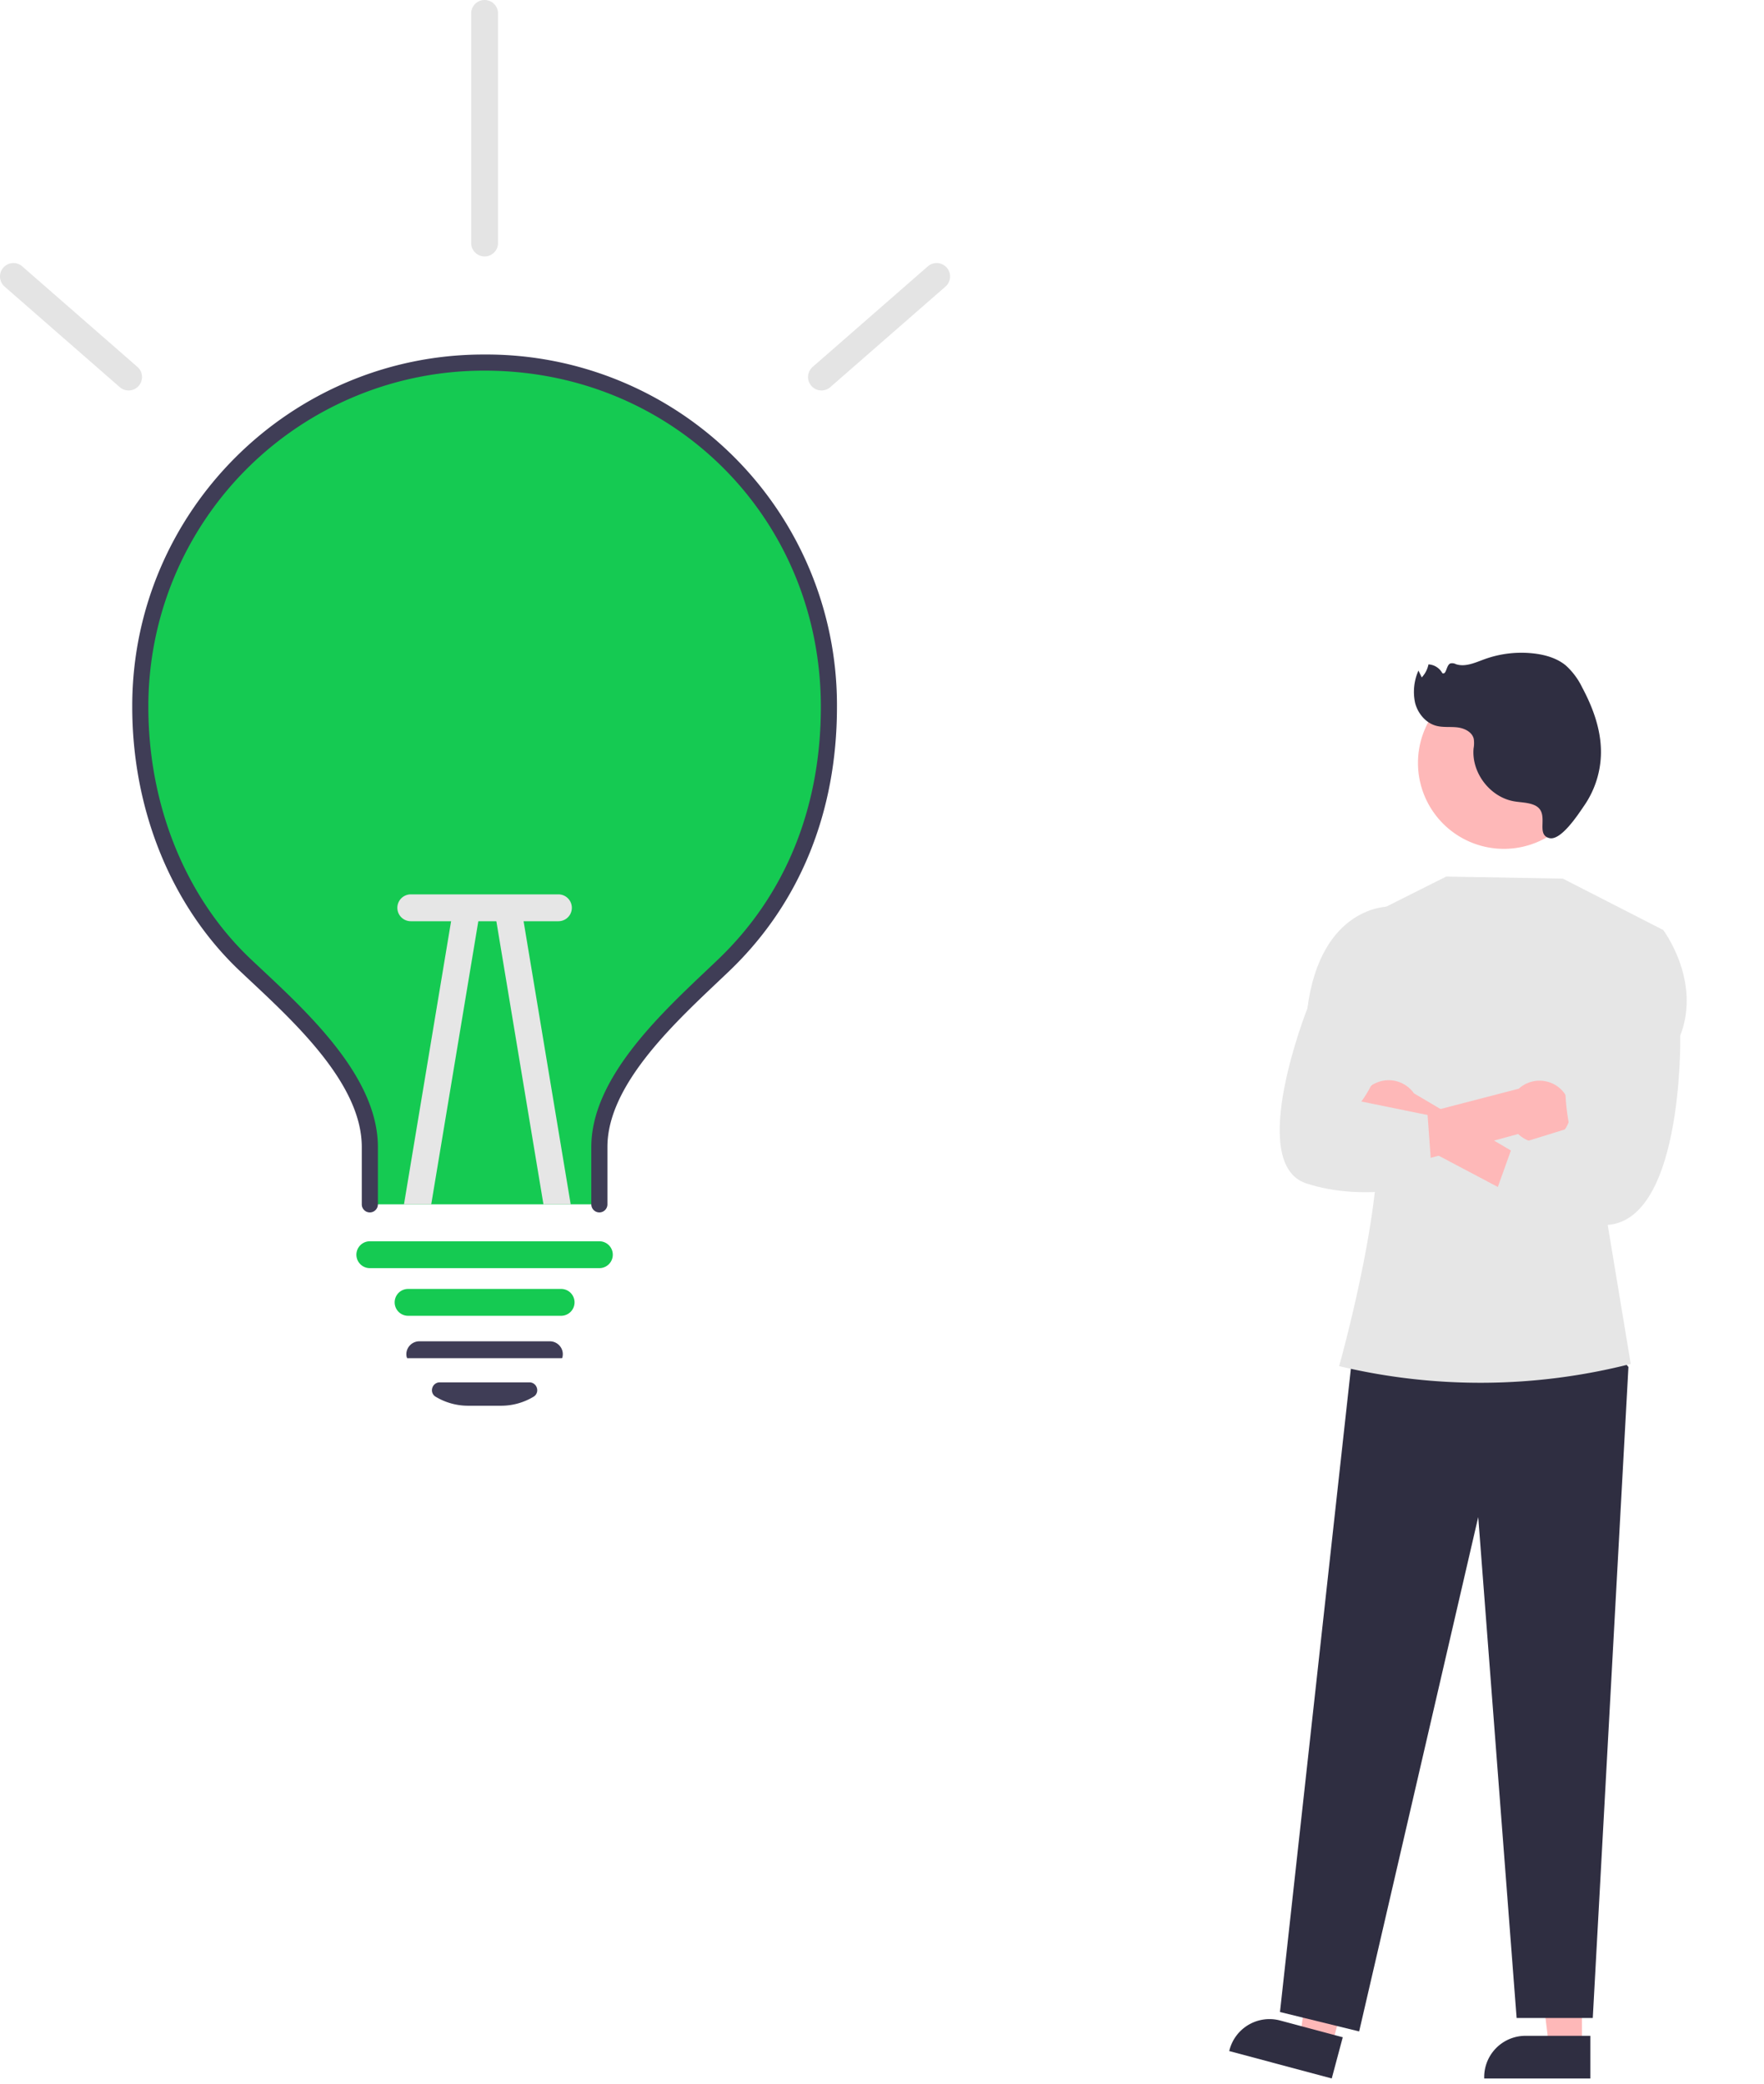
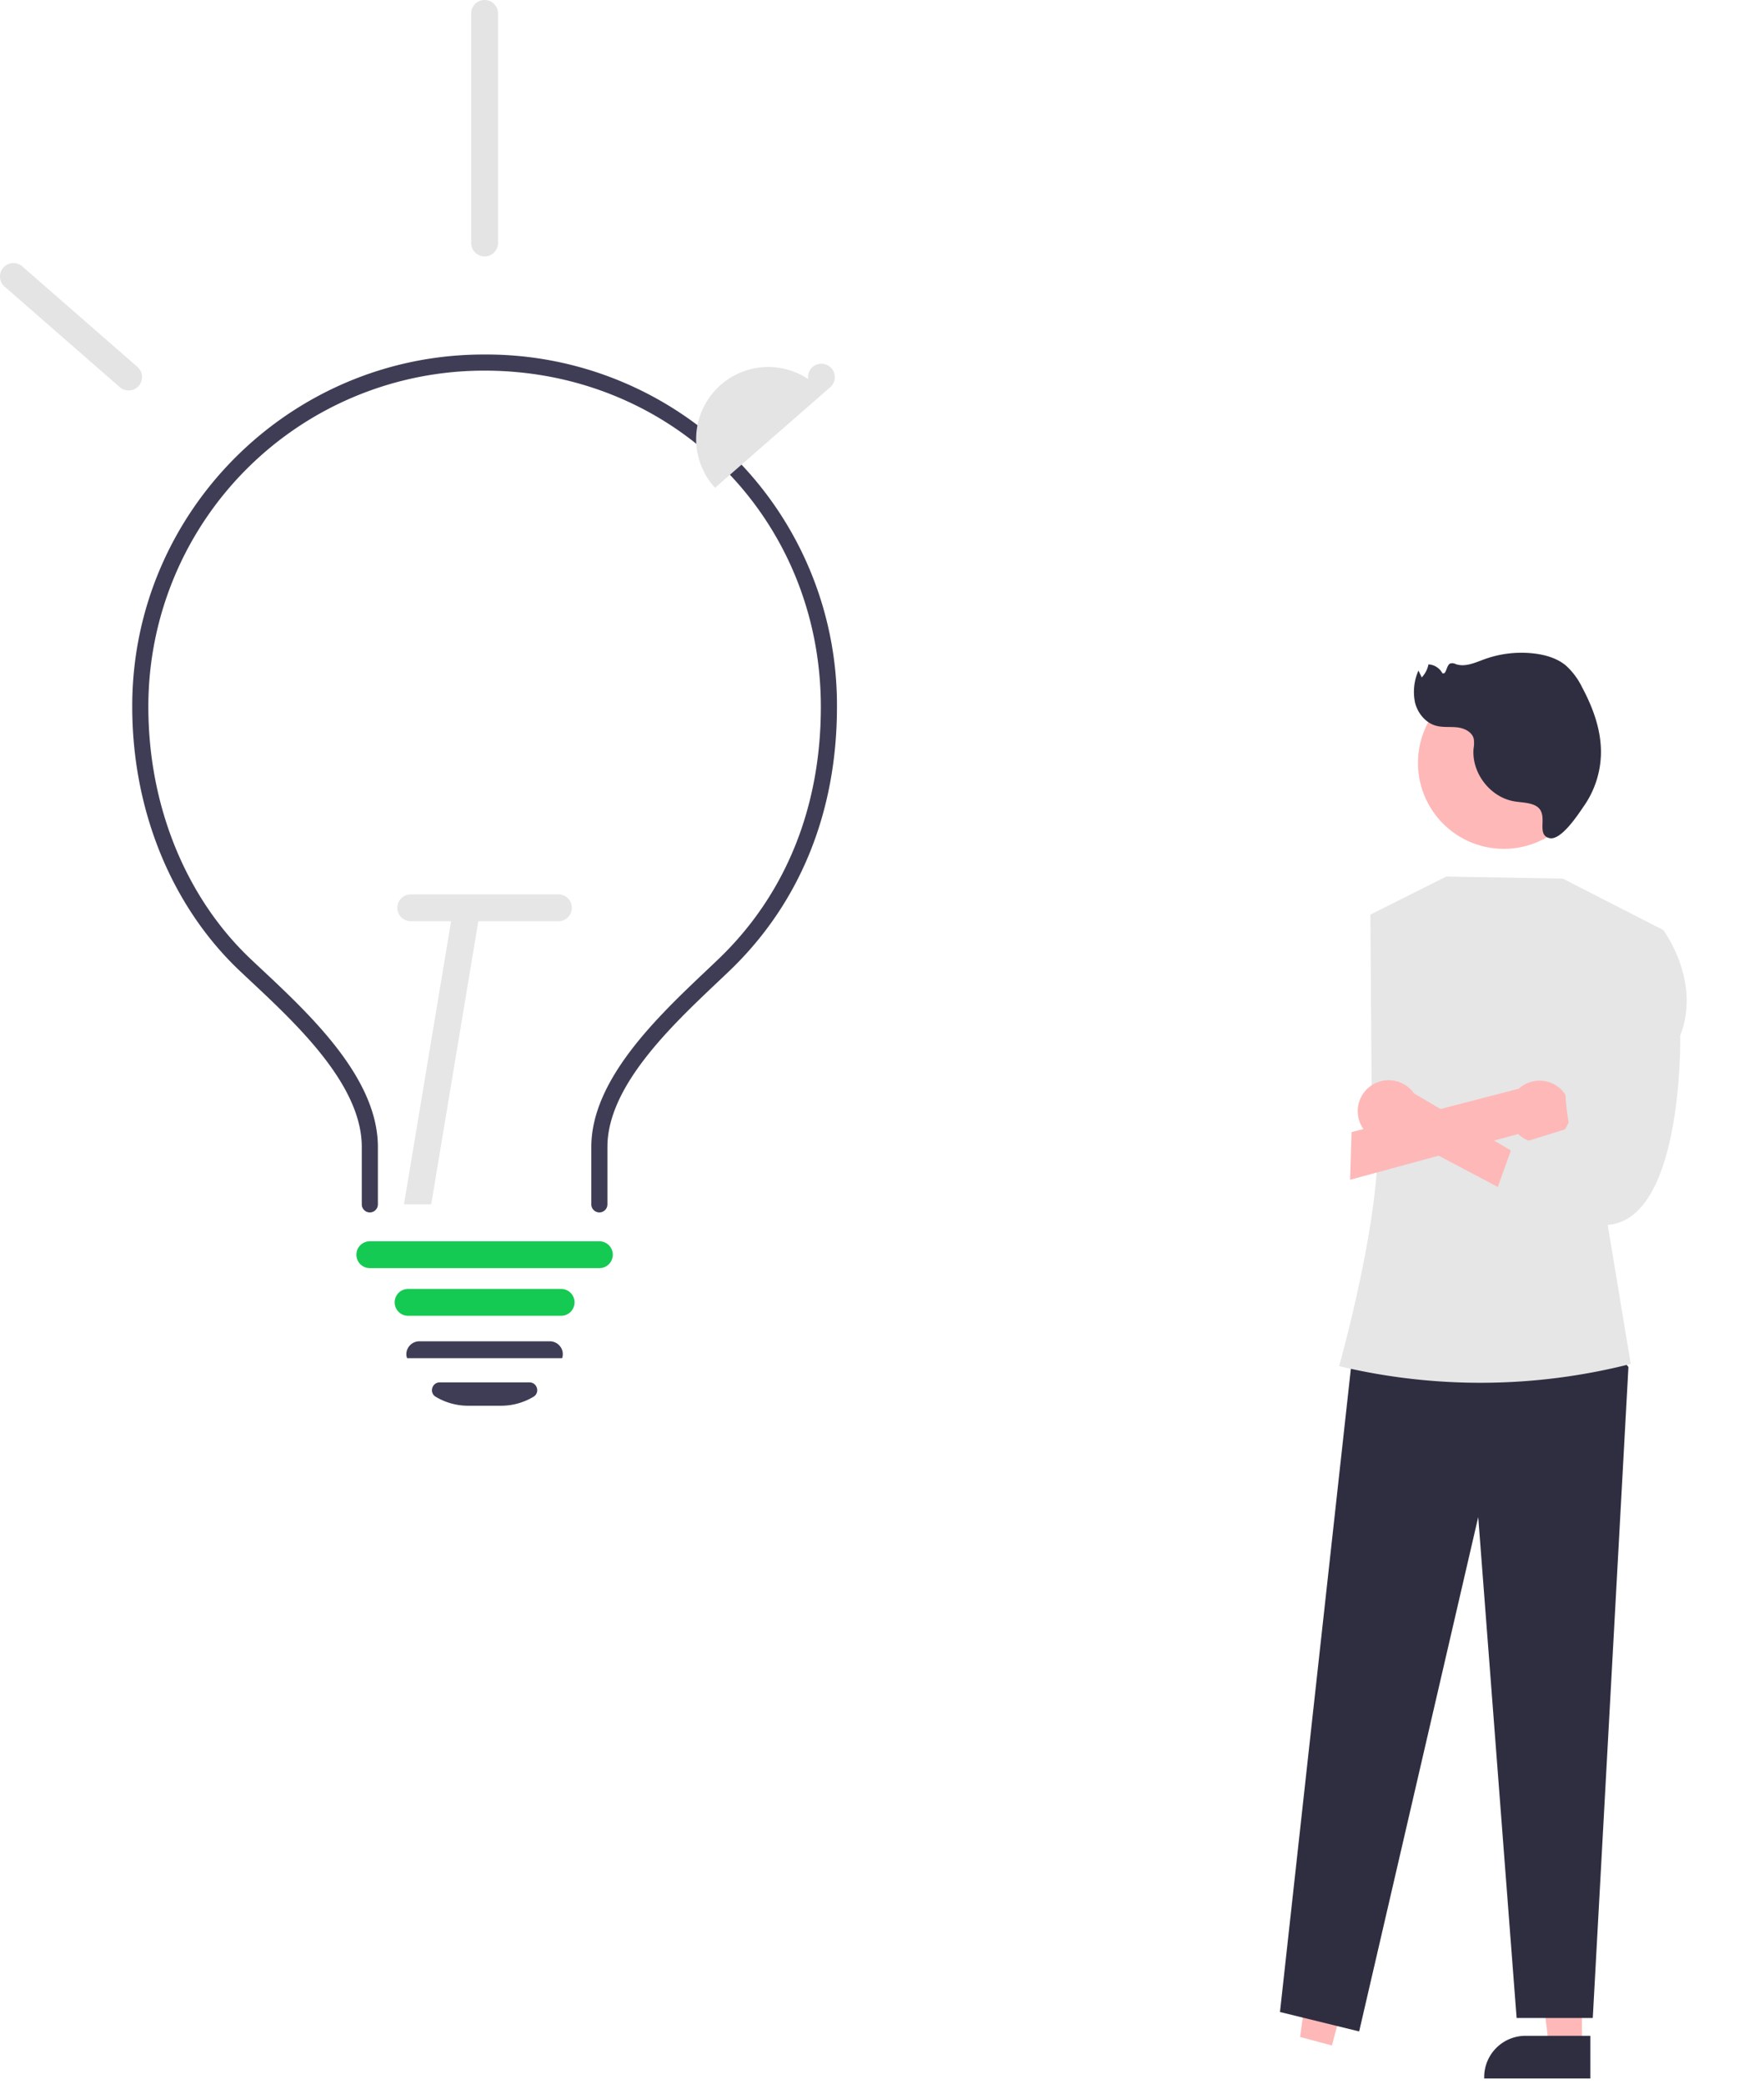
<svg xmlns="http://www.w3.org/2000/svg" xmlns:ns1="http://sodipodi.sourceforge.net/DTD/sodipodi-0.dtd" xmlns:ns2="http://www.inkscape.org/namespaces/inkscape" data-name="Layer 1" width="657.036" height="776.139" viewBox="0 0 657.036 776.139" version="1.1" id="svg6" ns1:docname="idea.svg" ns2:version="1.3.1 (9b9bdc1480, 2023-11-25, custom)">
  <defs id="defs6" />
  <ns1:namedview id="namedview6" pagecolor="#ffffff" bordercolor="#000000" borderopacity="0.25" ns2:showpageshadow="2" ns2:pageopacity="0.0" ns2:pagecheckerboard="0" ns2:deskcolor="#d1d1d1" showgrid="false" ns2:zoom="1.2858522" ns2:cx="460.39506" ns2:cy="639.65361" ns2:window-width="1366" ns2:window-height="699" ns2:window-x="0" ns2:window-y="32" ns2:window-maximized="1" ns2:current-layer="svg6" />
-   <path d="M580.23,325.2c0,38.64-13.5,71.63-39.19,96.18-18.23,17.43-46.31,41.86-46.31,67.69v21.37h-85.5V489.07c0-26.1-28.19-50.58-46.31-67.69-25.11-23.69-39.19-58.92-39.19-96.18v-.79a128.251,128.251,0,0,1,256.5.79Z" transform="translate(-271.482 -61.931)" fill="#15ca52" id="path2" />
  <path id="ecc2cf6c-8ee8-498c-972d-3c77e28b77e9-468" data-name="Path 2546" d="M494.729,513.441a3,3,0,0,1-3-3v-21.374c0-25.125,24.779-48.58,42.873-65.706,1.5-1.422,2.961-2.8,4.363-4.145,25.029-23.928,38.259-56.437,38.259-94.014,0-70.229-55.013-125.243-125.242-125.243h-.354A125.03,125.03,0,0,0,326.739,324.497v.7c0,36.8,13.939,71.063,38.245,94.007,1.231,1.163,2.51,2.36,3.823,3.589,18.327,17.159,43.427,40.658,43.427,66.275v21.373a3,3,0,0,1-6,0v-21.374c0-23.015-24-45.486-41.528-61.9q-1.978-1.851-3.841-3.605c-25.5-24.072-40.126-59.924-40.126-98.364v-.72c.2-72.045,58.885-130.523,130.88-130.523h.371A130.557,130.557,0,0,1,583.224,323.831q.004.685-0,1.371c0,39.255-13.871,73.264-40.112,98.351-1.409,1.347-2.876,2.736-4.386,4.165-17.3,16.377-41,38.806-41,61.349v21.374a3,3,0,0,1-3,3Z" transform="translate(-271.482 -61.931)" fill="#3f3d56" />
  <path id="b22bef41-3cd7-4c1e-881c-c9a642005cb0-469" data-name="Path 2547" d="M480.481,551.936h-57a5,5,0,1,1,0-10h57a5,5,0,0,1,0,10Z" transform="translate(-271.482 -61.931)" fill="#15ca52" />
  <path d="M458.11,585.435H445.843a23.447,23.447,0,0,1-12.094-3.351,2.794,2.794,0,0,1-1.268-3.214,2.886,2.886,0,0,1,2.802-2.142h33.389a2.887,2.887,0,0,1,2.802,2.142,2.793,2.793,0,0,1-1.269,3.214A23.445,23.445,0,0,1,458.11,585.435Z" transform="translate(-271.482 -61.931)" fill="#3f3d56" id="path3" />
  <path d="M480.491,567.729l-57.338-.006-.178-.381a4.726,4.726,0,0,1,.9-4.058,4.856,4.856,0,0,1,3.823-1.849h48.558a4.855,4.855,0,0,1,3.823,1.849,4.698,4.698,0,0,1,.911,4.007l-.09.386Z" transform="translate(-271.482 -61.931)" fill="#3f3d56" id="path4" />
  <path id="e0eb6627-54a4-4797-861b-0d156b8b485b-470" data-name="Path 2548" d="M319.381,207.342a4.98,4.98,0,0,1-3.286-1.233l-42.939-37.481a5,5,0,0,1,6.576-7.533l42.939,37.481a5,5,0,0,1-3.29,8.767Z" transform="translate(-271.482 -61.931)" fill="#e4e4e4" />
-   <path id="e13fc22b-cd18-4b6e-a2d4-df4b74c6b7e7-471" data-name="Path 2549" d="M577.459,207.342a5,5,0,0,1-3.29-8.767l42.938-37.484a5,5,0,0,1,6.576,7.533l-42.939,37.481A4.98,4.98,0,0,1,577.459,207.342Z" transform="translate(-271.482 -61.931)" fill="#e4e4e4" />
+   <path id="e13fc22b-cd18-4b6e-a2d4-df4b74c6b7e7-471" data-name="Path 2549" d="M577.459,207.342a5,5,0,0,1-3.29-8.767a5,5,0,0,1,6.576,7.533l-42.939,37.481A4.98,4.98,0,0,1,577.459,207.342Z" transform="translate(-271.482 -61.931)" fill="#e4e4e4" />
  <path id="a74da646-4683-465e-97fe-dd817e7fc328-472" data-name="Path 2550" d="M494.729,534.191h-85.5a5,5,0,0,1,0-10h85.5a5,5,0,0,1,0,10Z" transform="translate(-271.482 -61.931)" fill="#15ca52" />
  <path d="M449.88,403.57,432.1,510.44H421.95l18.06-108.51a5.003,5.003,0,0,1,9.87,1.64Z" transform="translate(-271.482 -61.931)" fill="#e6e6e6" id="path5" />
-   <path d="M484.05,510.44H473.9L456.12,403.57a5.003,5.003,0,0,1,9.87-1.64Z" transform="translate(-271.482 -61.931)" fill="#e6e6e6" id="path6" />
  <path id="be3a5c8a-fbb4-472c-819b-e8dd06032f6a-473" data-name="Path 2551" d="M419.485,400a5,5,0,0,1,5-5h54.993a5,5,0,0,1,0,10h-54.993A5,5,0,0,1,419.485,400Z" transform="translate(-271.482 -61.931)" fill="#e6e6e6" />
  <path id="e9f776ed-f4b6-47dc-b212-c247d99ecb23-474" data-name="Path 2553" d="M451.981,157.431a5,5,0,0,1-5-5v-85.5a5,5,0,0,1,10,0v85.5A5,5,0,0,1,451.981,157.431Z" transform="translate(-271.482 -61.931)" fill="#e4e4e4" />
  <path id="eba1f826-879a-4c25-b118-6bb025be95d0-475" data-name="Path 2559" d="M860.701,824.08H848.443l-5.832-47.288h18.092Z" transform="translate(-271.482 -61.931)" fill="#feb8b8" />
  <path id="f6694a1b-3521-46e6-aa9c-51f4297aac52-476" data-name="Path 2560" d="M863.828,835.964H824.297v-.5a15.387,15.387,0,0,1,15.385-15.386h24.146Z" transform="translate(-271.482 -61.931)" fill="#2f2e41" />
  <path id="fae71c2d-33fb-45f7-8331-19b4de5eddc8-477" data-name="Path 2561" d="M767.564,823.676l-11.844-3.167,6.58-47.19,17.48,4.674Z" transform="translate(-271.482 -61.931)" fill="#feb8b8" />
-   <path id="b3b10fd6-5fa4-49f3-8270-96ad6a3a1e0e-478" data-name="Path 2562" d="M767.515,835.964l-38.189-10.212.129-.483a15.387,15.387,0,0,1,18.839-10.89h0l23.325,6.237Z" transform="translate(-271.482 -61.931)" fill="#2f2e41" />
  <path id="f6267da0-acb1-421a-9dac-5a6151c1f955-479" data-name="Path 2563" d="M867.754,559.068l10.269,11.931-13.28,242.442h-28.369l-14.3-186.551-44.349,191.554-29.492-7.233,26.816-243.3Z" transform="translate(-271.482 -61.931)" fill="#2f2e41" />
  <path id="ea0dabd6-18d7-4484-8048-4cddc34702bd-480" data-name="Path 2564" d="M781.905,402.543l28.246-14.172,43.437.764,37.38,19.127L869.7,514.48l9.187,55.38h0a226.533,226.533,0,0,1-108.335.892l-.284-.068s21.114-74.916,12.126-97.779Z" transform="translate(-271.482 -61.931)" fill="#e6e6e6" />
  <path id="a75b604a-8411-40e9-b5d3-81fba8b6e00c-481" data-name="Path 2565" d="M863.621,345.935a31.994,31.994,0,1,0,0,.237Z" transform="translate(-271.482 -61.931)" fill="#feb8b8" />
  <path id="b97e8772-edf1-4d51-bb40-aaab108bf113-482" data-name="Path 2567" d="M778.007,479.983a11.462,11.462,0,0,0,16.65,5.627l57.353,30.318,1.857-13.971-55.73-32.863a11.524,11.524,0,0,0-20.131,10.889Z" transform="translate(-271.482 -61.931)" fill="#feb8b8" />
  <path id="b7638692-4395-4c34-bc33-e4b41c888504-483" data-name="Path 2568" d="M854.436,482.399a11.462,11.462,0,0,1-17.478,1.848l-62.6,17.035.545-17.738,62.271-16.173a11.524,11.524,0,0,1,17.261,15.03Z" transform="translate(-271.482 -61.931)" fill="#feb8b8" />
  <path id="fb7d8996-2760-43c1-a9a4-d402d6d3756c-484" data-name="Path 2569" d="M878.762,409.031l12.205-.765s14.29,18.855,6.364,39.316c0,0,1.373,73.5-30.276,70.48s-41.65-3.019-41.65-3.019l9.5-26.5,21.253-6.562s-6.55-28.894,5.849-40.916Z" transform="translate(-271.482 -61.931)" fill="#e6e6e6" />
-   <path id="a9eb06d8-8cbf-43ab-991d-4f9eccd60edd-485" data-name="Path 2570" d="M790.63,408.386l-1.725-8.843s-25.44-.6-30.47,37.951c0,0-22.877,57.692-.454,65.121s47.089,0,47.089,0l-1.857-25.444-24.67-5.033s12.745-16.489,5.805-30.792Z" transform="translate(-271.482 -61.931)" fill="#e6e6e6" />
  <path id="ba7ab43e-494b-455d-a87f-0e0f24cb0a47-486" data-name="Path 2387" d="M842.704,361.645c-2.353-.923-4.959-.875-7.446-1.331-8.893-1.638-15.752-10.706-14.908-19.71a10.848,10.848,0,0,0,.058-3.533c-.616-2.569-3.472-3.948-6.095-4.256s-5.333.086-7.885-.597c-3.94-1.055-6.883-4.648-7.881-8.603a19.487,19.487,0,0,1,1.267-11.963l1.224,2.552a9.918,9.918,0,0,0,2.506-4.853,6.255,6.255,0,0,1,5.166,3.273c1.581.706,1.388-2.906,2.964-3.621a2.959,2.959,0,0,1,2.1.273c3.473,1.165,7.156-.583,10.597-1.836a40.417,40.417,0,0,1,18.642-2.13c4.183.511,8.405,1.747,11.66,4.42a26.607,26.607,0,0,1,6.156,8.274c4.017,7.508,7.043,15.792,6.961,24.31a35.298,35.298,0,0,1-6.165,19.519c-2.052,2.986-8.68,13.343-13.085,12.203C843.009,372.607,849.329,364.243,842.704,361.645Z" transform="translate(-271.482 -61.931)" fill="#2f2e41" />
</svg>